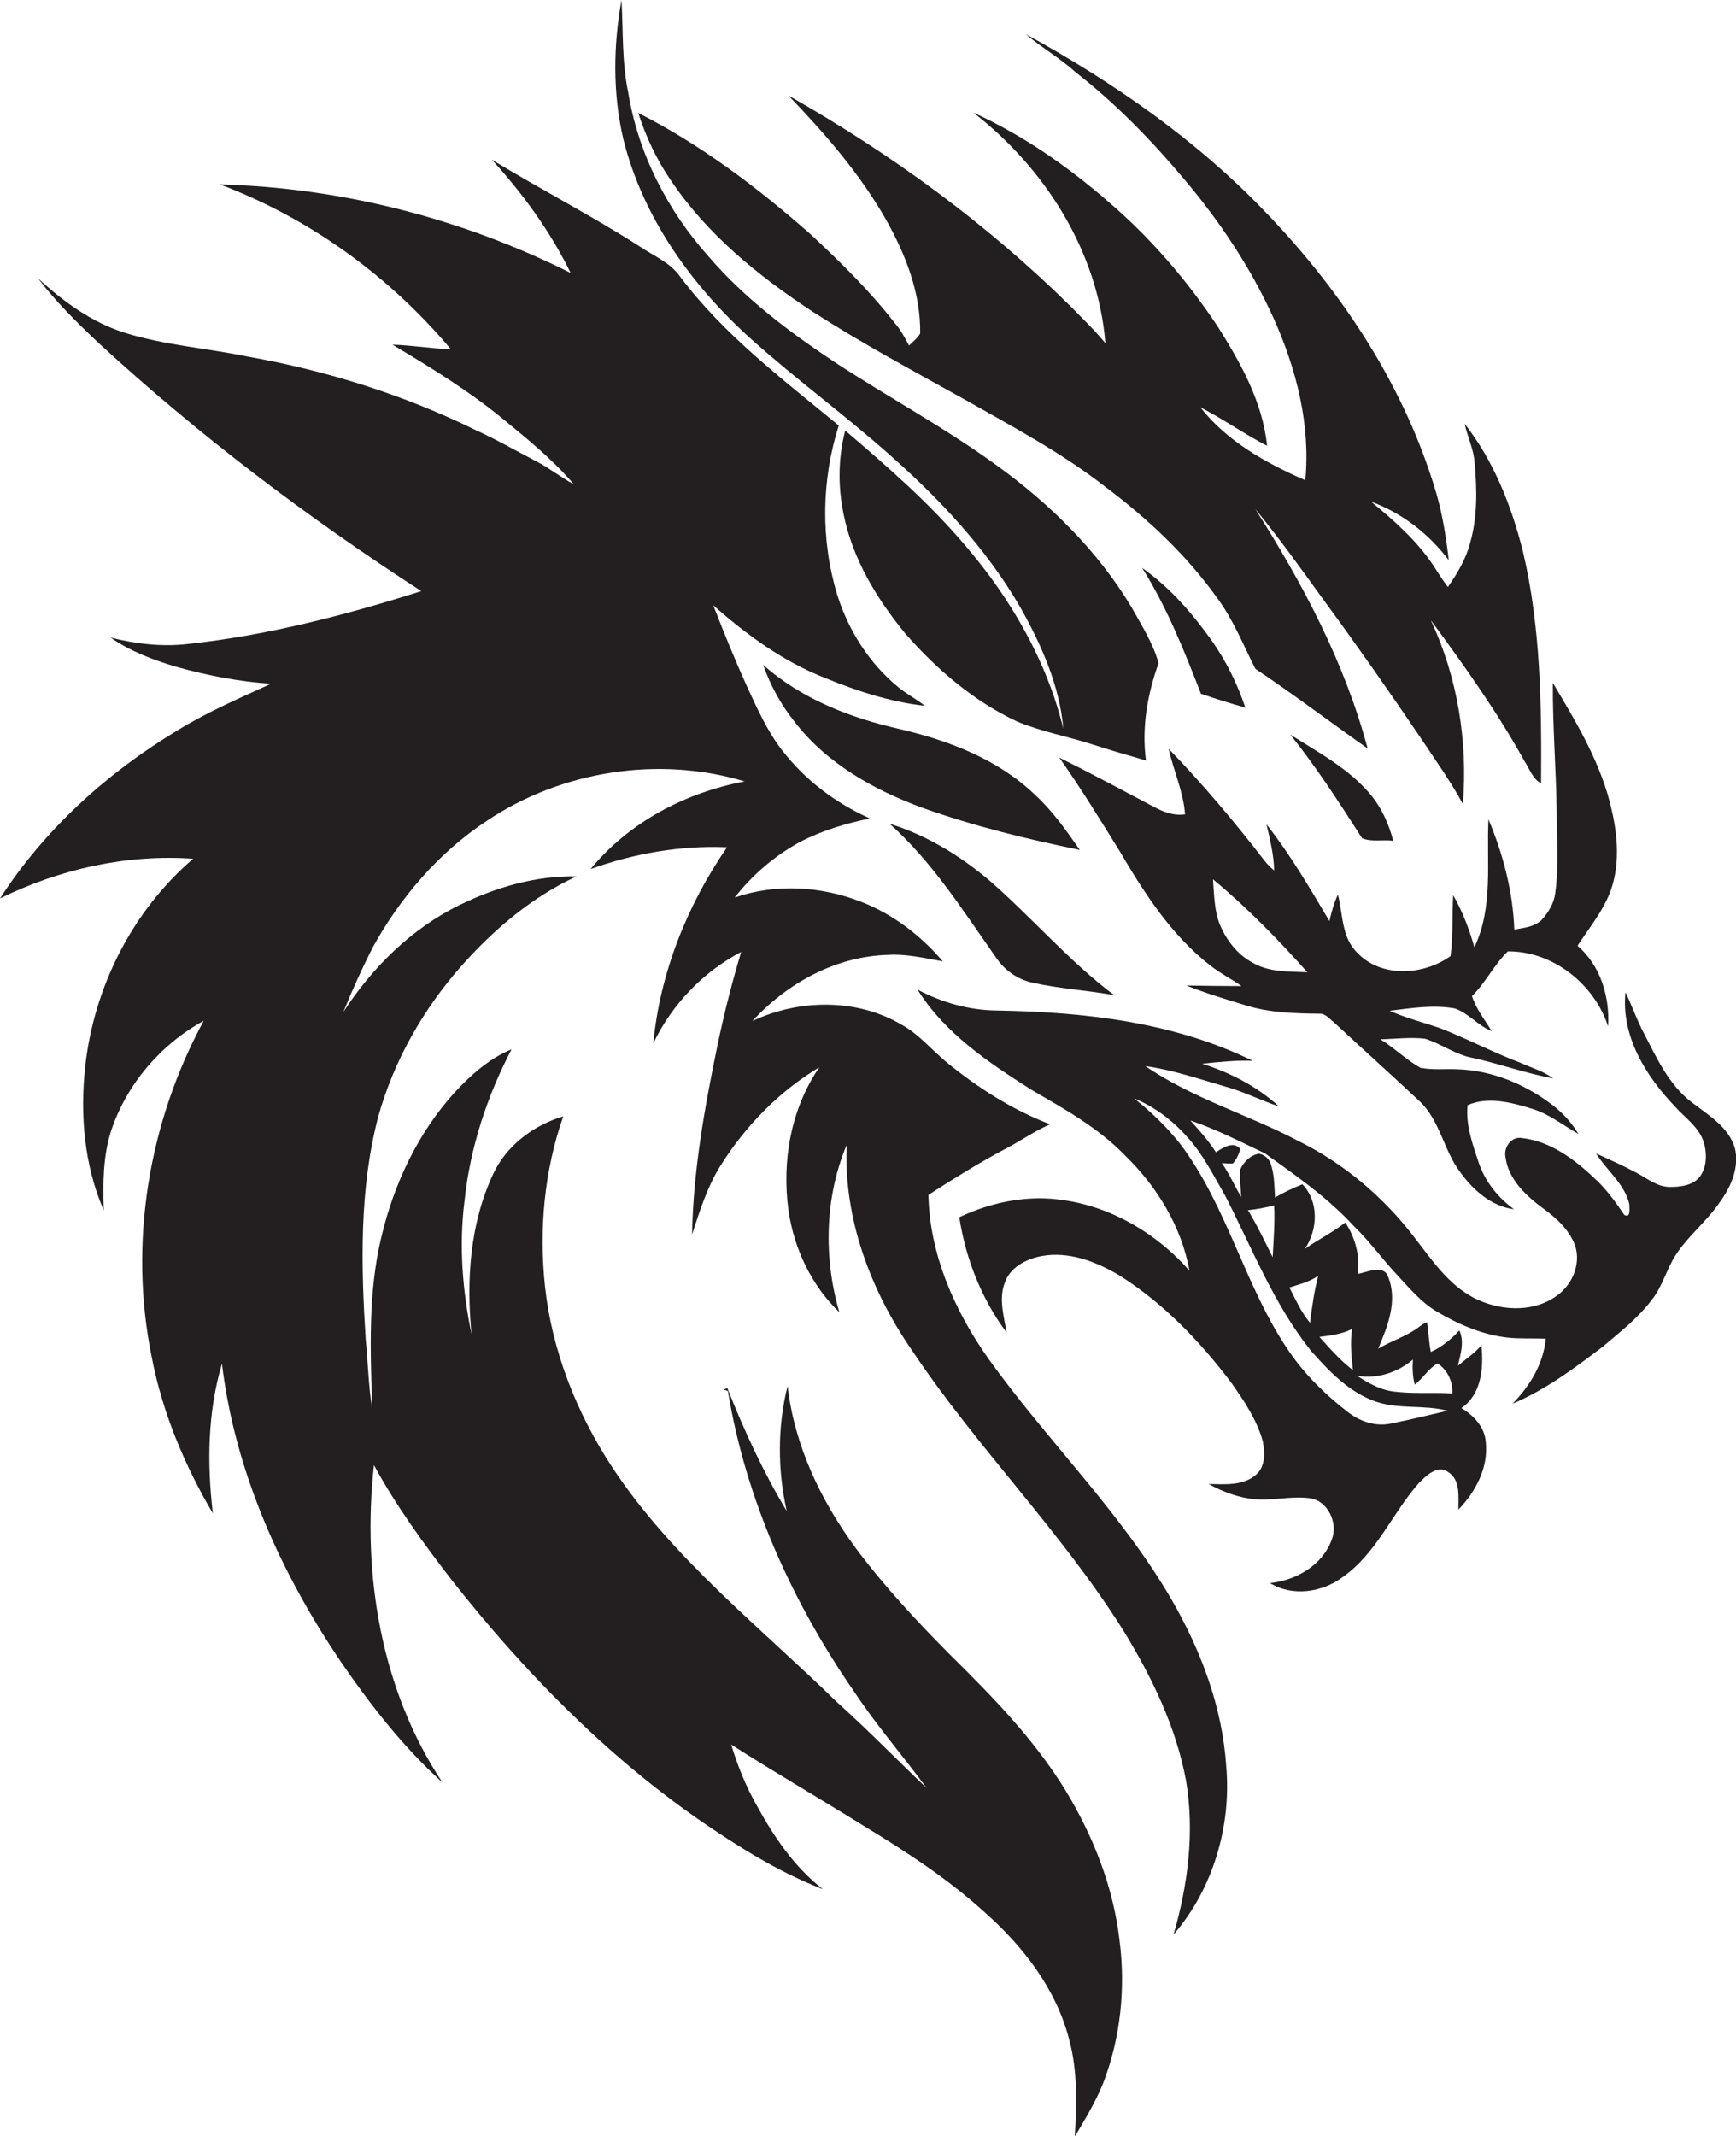
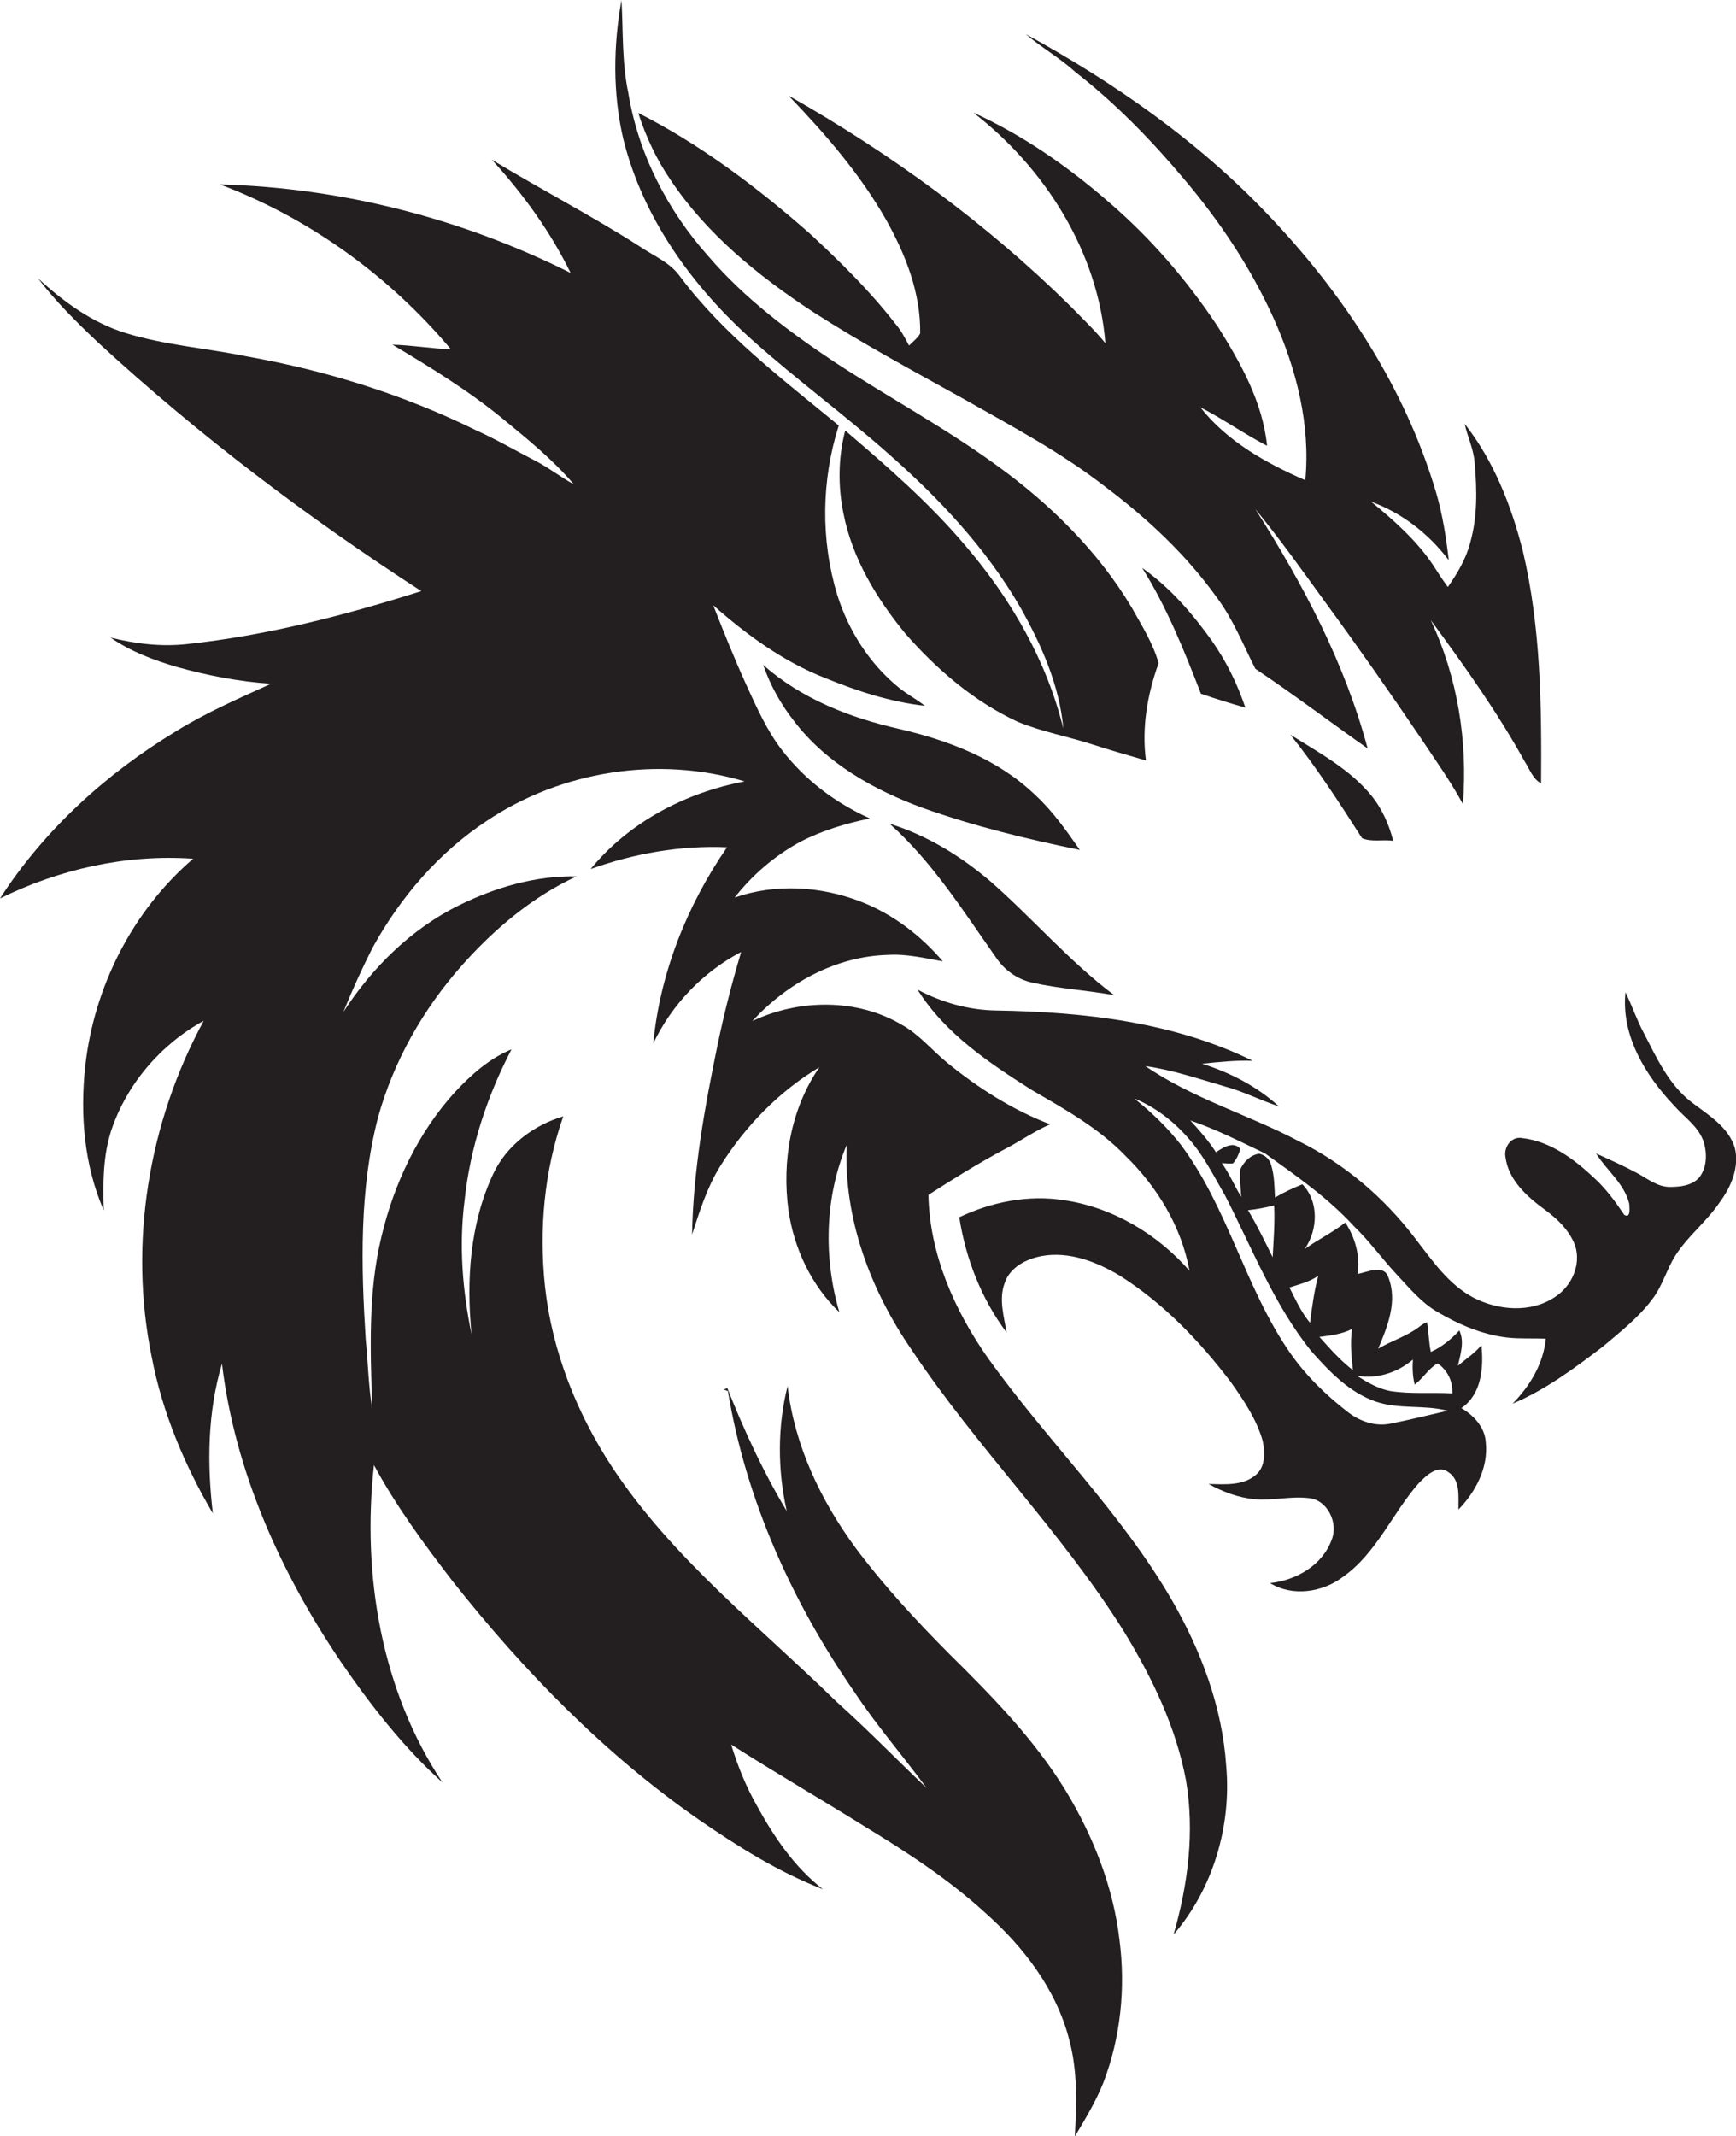
<svg xmlns="http://www.w3.org/2000/svg" version="1.1" id="Layer_1" x="0px" y="0px" viewBox="0 0 590.5 726.3" enable-background="new 0 0 590.5 726.3" xml:space="preserve">
  <g>
    <path fill="#231F20" d="M256.3,116c14.8,13.2,30.9,25,45.8,38.2c17.3,15.2,33.3,32.2,44.9,52.2c7.2,12.8,13.4,26.6,14.7,41.4   c-5.6-23-17.8-44.1-33.1-62c-12.3-14.6-26.7-27.1-41.1-39.4c-2.4,9.2-2.5,18.9-0.6,28.2c3,15.3,11.3,29,21.1,40.9   c10.7,12.2,23.3,23,38.1,29.9c8.2,3.4,17,5,25.4,7.7c6.1,2,12.2,3.7,18.3,5.5c-1.5-11.2,0.5-22.6,4.3-33.1   c-1.9-6.8-5.8-12.9-9.2-19c-11.5-19.2-27.8-35.2-45.8-48.2c-17.6-12.8-36.9-23.2-55.1-35.1c-15.5-10.3-30.7-21.7-42.9-35.9   c-14-15.6-24-35-27.4-55.8c-2.2-10.4-1.7-21-2.3-31.5c-2.8,15.6-3,31.7,0.6,47.2C218.7,74.3,235.7,97.7,256.3,116z" />
    <path fill="#231F20" d="M309.2,117.5c-1.4-2.7-2.8-5.3-4.8-7.6c-8.7-11.2-18.9-21.2-29.3-30.8c-17.8-15.6-36.9-30-58-40.7   c2.6,8.1,6.2,15.8,11,22.8c12.3,18.4,29.8,32.6,48.2,44.7c16.6,10.7,34.1,20.1,51.4,29.7c16.4,9.3,33.2,18.2,48.1,29.8   c14.4,10.8,27.7,23.2,38.2,37.9c5.5,7.4,8.9,16,13,24.1c13,8.7,25.4,18.1,38.2,27.1c-7.8-29.2-22.1-56.1-38.2-81.4   c8.2,10,15.7,20.5,23.3,31c11.3,15.4,22.3,31.1,33,46.9c4.9,7.4,10.1,14.6,14.3,22.4c1.7-21.3-1.8-43.1-10.9-62.5   c11.4,15.5,22.6,31.2,31.9,48c1.7,2.6,2.7,5.9,5.6,7.5c0.2-26.4-0.1-53.2-6.2-79c-3.9-15.4-9.9-30.7-19.8-43.3   c1,4.5,3.1,8.7,3.4,13.3c0.8,9,1,18.3-1.5,27.1c-1.4,5.5-4.4,10.5-7.6,15.1c-1.8-2.4-3.4-4.9-5-7.4c-5.6-8.4-13.3-15.2-21.1-21.6   c10.5,3.8,19.7,11,26.4,19.9c-0.9-7.8-2.1-15.5-4.3-23c-10.6-35.8-31.6-67.7-57.2-94.5c-23.7-25-52.3-44.9-82.4-61.4   c5.4,4.6,11.6,8.1,16.9,12.9c13.6,10.6,25.7,23,36.8,36.2c12.3,14.5,22.9,30.4,30.7,47.7c7.7,17.2,12.5,36,10.7,54.9   c-13.3-5.8-26.6-13.2-35.7-24.8c7.8,4,15,9.1,22.7,13.1c-1.5-14.9-9-28.2-16.8-40.6c-10.5-15.8-22.9-30.2-37.3-42.5   c-13.8-12-29.1-22.6-45.8-30.2c24.4,18.9,42.4,47.3,44.9,78.4c-3.7-4.5-7.9-8.5-11.9-12.6C335.6,76,303,52.2,268.2,32.5   c12.5,13,24.4,26.7,33.3,42.4c6.6,11.8,11.7,24.8,11.5,38.5C312.1,115,310.5,116.2,309.2,117.5z" />
    <path fill="#231F20" d="M398.5,543.9c-17.3-29.8-42.3-54-62.3-81.9c-11.5-16.3-20-35.5-20.4-55.7c8.4-5.4,16.9-10.7,25.7-15.4   c5.3-2.7,10.2-6.2,15.7-8.6c-12.8-4.9-24.6-12.4-35.2-21.1c-5.1-4.2-9.4-9.5-15.2-12.7c-15.3-9.1-35.1-8.8-50.9-1.3   c11.9-12.9,28.3-22,46.1-22.5c6.3-0.4,12.5,1.1,18.7,2.2c-7.5-8.8-17-16.1-27.9-20.3c-13.6-5.3-29.1-6.2-42.9-1.4   c6-7.7,13.6-14.2,22.2-18.9c7.5-3.9,15.6-6.3,23.8-8c-11.6-5.2-22-13-29.8-23.1c-5.2-6.7-8.6-14.4-12.1-22   c-4.1-9-7.8-18.2-11.4-27.4c11.4,10.1,23.9,19.2,38.2,24.8c10.8,4.4,22.1,8.1,33.8,9.4c-2.9-2.3-6.2-4-9-6.3   c-9.9-8.1-17-19.3-20.8-31.4c-5.7-18.7-5.4-39,0.5-57.6c-19-15.7-39.1-30.8-54-50.7c-3.4-4.8-9-7-13.7-10.2   c-16.4-10.5-33.7-19.4-50.3-29.5c10.6,11.6,19.9,24.4,26.8,38.5c-37-18.5-77.9-29-119.3-30.1c30.5,11.5,57.7,31.2,78.6,56.1   c-6.7-0.3-13.2-1.4-19.9-1.6c12.9,7.7,25.8,15.6,37.4,25.1c8.5,7,17.2,14,24.3,22.4c-4.4-2.4-8.3-5.5-12.7-7.8   c-6.8-3.5-13.5-7.4-20.6-10.6c-24.6-12.1-50.9-20.3-77.9-25.1c-13.7-2.8-27.7-3.8-41.1-7.9c-11.5-3.5-21.3-10.7-30-18.7   c6.1,8,13.3,15.1,20.6,22c34,31.3,71,59.3,109.8,84.4c-25.9,8.2-52.5,15.1-79.6,18c-8.8,1-17.6-0.1-26.1-2.2   c6.8,4.7,14.7,7.7,22.6,10c10.4,2.9,21.2,5,32,5.7c-11,5-22.1,9.8-32.4,16.2C36.2,263,15.1,282.1,0,305.5   c20.3-10,43.1-15.1,65.7-13.5C45.1,309.7,32,335.5,29,362.5c-1.8,16.5-0.4,33.7,6.3,49.1c-0.3-9.1-0.3-18.4,2.5-27.1   c5.3-15.9,16.9-29.4,31.5-37.4c-18.8,34.5-25.6,75.7-17.7,114.3c3.6,18.8,11.1,36.7,20.8,53.2c-2-17-1.8-34.4,3.1-50.9   c4.4,36.7,20,71.2,40.6,101.6c10.1,14.7,21.2,28.9,34.4,40.8c-20.9-31.4-27.4-70.8-23.3-107.9c7.6,14,17,26.8,26.7,39.4   c24.2,30.6,51.8,58.9,83.9,81.2c13.2,9.1,27.1,17.8,42.1,23.6c-9.7-7.5-16.7-17.9-22.5-28.5c-3.7-6.5-6.5-13.5-8.7-20.7   c15,9.6,30.4,18.5,45.5,27.9c14.3,8.7,28.4,17.9,40.8,29.2c13.1,11.6,24.3,26.1,28.7,43.3c2.9,10.7,2.5,21.9,1.9,32.9   c3.5-5.9,7.1-11.8,9.7-18.3c5.9-15.4,7.6-32.2,5.5-48.5c-2.1-18-8.9-35.3-18.3-50.8c-10.7-17.5-25.1-32.2-39.6-46.5   c-11.3-11.4-22.3-23.2-31.9-36.1c-11.9-16.2-20.8-34.9-23.1-55c-3.5,13.9-3.4,28.6-0.3,42.5c-8-13.3-14.5-27.4-20.2-41.8   c-0.3,0.1-0.9,0.4-1.2,0.5l1.4,0.5c6.1,37,21.9,71.9,43.2,102.6c7.5,11.3,16.4,21.5,24.4,32.4c-10.2-9.7-20.1-19.9-30.6-29.3   C258.3,553,228.8,530,208.3,499c-12.1-18.4-20.5-39.5-22.9-61.4c-2.1-19.5-0.3-39.5,6.2-58c-10.1,3-19.3,9.9-23.8,19.5   c-8,17-9.2,36.2-7.4,54.6c-3.1-14.9-4.3-30.2-2.4-45.3c1.9-18.1,7.6-35.5,16-51.6c-7.5,3.1-13.7,8.6-19.2,14.5   c-12.5,13.7-20.7,31-25,49c-4.7,19.2-3.8,39.1-3.2,58.7c-1.3-7.8-1.4-15.7-2.2-23.5c-1.6-25.2-2.2-51,4.2-75.6   c5.3-19.1,15.3-36.7,28.4-51.5c11-12.4,24-23.4,39.1-30.4c-13.8-0.3-27.5,3.7-39.9,9.8c-16.3,8-29.6,21.2-39.4,36.3   c3-7.4,6.3-14.7,9.9-21.8c9.4-17.1,22.5-32.4,38.9-43.2c25.4-17,58.4-22.2,87.7-13.4c-20.1,3.8-39.3,13.8-52.4,29.8   c14.8-5.3,30.6-8.1,46.4-7.4c-13.6,19.7-22.8,42.8-25.1,66.7c6.3-13.2,16.9-24.3,29.9-31.1c-3.1,10.4-5.8,20.9-8,31.5   c-4.4,21.3-8.3,42.8-8.7,64.6c2.6-8,5.1-16.1,9.6-23.3c8.5-13.6,20-25.4,33.7-33.6c-9.7,14.1-12.8,31.9-10.5,48.7   c1.9,13,7.8,25.5,17.3,34.6c-5.4-18.5-5-39,2.5-56.9c-1.1,25,8.1,49.4,22.1,69.7c22.2,33.3,51,61.8,72.3,95.9   c9.5,15.6,17.6,32.3,21,50.4c3,17.5,0.7,35.5-4.2,52.5c13.4-15.5,19.7-36.9,17.9-57.2C415.8,580.5,408.5,561.2,398.5,543.9z" />
    <path fill="#231F20" d="M412.3,218c-6.7-9.4-14.3-18.2-23.8-24.9c8.4,13.4,14.3,28.1,20,42.8c5,1.7,10,3.3,15.1,4.7   C420.9,232.6,417.2,225,412.3,218z" />
    <path fill="#231F20" d="M352.1,270.3c-12.6-12.1-29.3-18.5-46.1-22.4c-16.8-3.8-33.3-10.2-46.4-21.8c2.4,6.9,6,13.4,10.5,19.1   c10.9,14.3,27.1,23.4,43.7,29.5c17.4,6.2,35.4,10.6,53.5,14.3C362.7,282.4,358,275.7,352.1,270.3z" />
-     <path fill="#231F20" d="M524.3,312.9c-2.5,2.3-6,2.6-9.2,3.2c-0.5-13-3.8-25.6-8.8-37.5c-0.7,14.5,1.7,30-4.8,43.5   c-1.7-6.1-4-12.1-7.2-17.7c-0.4,6.9,0,13.8-0.9,20.7c-9.2,6.6-23.6,7.5-31.8-1.2c-5.3-5.2-4.8-13.1-6.5-19.7c-1.4,2.9-2.2,6-2.9,9   c-6.7-11.3-13.3-22.6-21.4-32.9c1.2,5.2,2.5,10.4,2.6,15.7c-1.3-1.1-2.4-2.2-3.4-3.5c-10.2-13.2-20.9-25.9-32.5-37.9   c1.7,7.5,5,14.5,5.6,22.3c-3.9,0.6-7.6-0.9-10.9-2.7c-10.6-5.6-21.2-11.3-31.9-16.6c7.3,10.3,13.9,21.1,20.6,31.9   c8.4,14.3,17.6,28.6,30.9,38.9c3.3,2.6,7.1,4.5,10.5,6.9c-6.3,0-12.5-0.1-18.8-0.2c6.8,2.7,13.8,4.8,20.7,6.9   c8,2.4,16.4,2.6,24.6,2.7c2.1-0.1,3.4,1.8,4.9,2.9c9.6,8.9,19.4,17.7,29,26.7c7.1,6.5,8.3,16.8,14,24.3   c4.4,6.1,10.6,11.6,18.3,12.6c-5.5-4-9.8-9.4-12-15.8c-2.1-6.3-4.5-12.9-3.8-19.6c6.8-3,14.7-1,21.5,1.1c6,1.7,10.9,5.7,16.2,8.7   c-2.2-3.7-5.2-7-8.5-9.6c-9.3-7.2-20.7-12-32.5-12.4c-4.2-0.2-8.5,0.3-12.7-0.5c-4.9-2.7-8.9-6.8-13.7-9.7   c5.1-0.1,10.2-0.8,15.2-0.2c5.5,1.7,10.3,5.4,16.1,6.5c9.3,2,18.2,5.3,27.5,7c-3.3-2.5-7.4-3.6-11.1-5.3c-9.2-3.5-18-8.1-27.1-11.7   c-5.8-2-11.8-3.5-17.4-6c7.3-0.9,14.8-2.1,22.1-0.8c4.8,1.6,7.9,5.9,12.6,7.7c-2.4-3.9-5.3-7.5-6.7-11.9   c4.7-4.6,7.5-10.7,12.2-15.2c15.3-0.1,29.4,11.1,34.1,25.5c0.6-10.1-2.6-20.7-10.4-27.4c3.3-5.1,7.1-9.8,9.8-15.3   c4.7-9.4,4.2-20.5,1.9-30.5c-3.4-15.8-11.9-29.8-20.1-43.6c-0.1,14.5,1.1,29,1.3,43.5c0,9.4,0.8,18.8-0.5,28.1   C528.6,307.1,526.7,310.3,524.3,312.9z M426,327.3c-5.2-2.8-8.9-7.7-11.1-13c-1.9-4.8-1.9-10.1-2.3-15.3   c11.6,9.6,22.1,20.4,32.1,31.6C438.5,330.3,431.7,330.7,426,327.3z" />
    <path fill="#231F20" d="M473.9,285.9c-1.4-5.4-3.7-10.7-7.2-15.1c-7.4-9.2-18-14.8-27.8-21c8.9,11.1,16.7,23.2,24.4,35.2   C466.4,286.4,470.4,285.4,473.9,285.9z" />
    <path fill="#231F20" d="M338.8,325.6c2.8,4.2,7.2,7.4,12.2,8.5c9.2,2.1,18.7,2.6,28,4.3c-15.3-11.5-27.8-26.2-42.1-38.7   c-10.1-8.6-21.6-15.7-34.3-19.6C317.1,293,327.6,309.7,338.8,325.6z" />
    <path fill="#231F20" d="M590.1,390.3c-2.2-7.2-9.1-11.2-14.7-15.5c-7.8-6-11.9-15.1-16.3-23.6c-2.4-4.5-4-9.3-6.2-13.8   c-1.5,14.8,6.8,28.3,16.6,38.6c3.5,4,8.5,7.2,10.1,12.6c1.1,3.9,1,8.6-1.7,11.9c-2.5,2.7-6.5,3.1-9.9,3.1c-4.3,0-7.7-2.9-11.3-4.8   c-4.5-2.4-9.2-4.5-13.8-6.6c3.6,5.8,9.7,10.3,11.3,17.2c0,1.3,0.6,5-1.7,3.7c-3.1-4.6-6.3-9-10.4-12.7   c-6.7-6.3-14.8-12.3-24.2-13.4c-3.8-0.8-6.5,3.1-5.8,6.5c1,7.7,7.2,13.3,13.2,17.7c4.4,3.2,8.6,7.2,10.5,12.4   c2.1,6.6-1.3,13.9-7,17.5c-8.1,5.4-19.1,4.5-27.5,0.2c-8.6-4.5-14.2-12.8-20-20.3c-10.5-13.8-24-25.3-39.6-33   c-17.1-9-36.1-14.5-52.1-25.5c9.3,1.3,18.3,4.4,27.3,7c6.2,1.7,12,4.7,18.1,6.7c-7.4-6.8-16.6-11.5-26.1-14.5   c5.7-0.6,11.4-1.2,17.2-1c-26.9-13.2-57.4-16.6-87.1-17.1c-9.4-0.1-18.6-2.7-26.9-7.1c9.3,14.9,24.3,24.9,38.8,34.1   c11.2,6.5,22.7,12.9,31.8,22.3c10.9,10.6,19.2,24.2,21.9,39.2c-10.9-12.5-26.2-21.6-42.7-24c-12.2-1.9-24.6,0.6-35.6,5.8   c2.2,14.1,7.5,27.7,16.1,39.2c-0.9-5.5-2.7-11.3-0.7-16.7c1.7-5.4,7.3-8.3,12.6-9.3c9.3-1.7,18.6,1.9,26.5,6.6   c14.9,9.4,27.3,22.3,37.9,36.3c4.4,6.2,8.7,12.6,10.8,19.9c0.8,3.9,1,8.8-2.3,11.6c-4.4,3.8-10.7,3.2-16.1,3.1   c4.9,2.7,10.2,4.7,15.8,5.2c6.1,0.5,12.1-1.1,18.2-0.4c6.4,0.5,10.2,8.4,7.9,14.1c-3.1,8.7-12.1,13.9-21,14.8   c7.6,4.7,17.8,3.2,24.8-2.1c11.5-8.1,16.8-21.7,25.9-32c2.5-2.5,6.4-6.3,10-3.6c4.2,2.8,3.3,8.4,3.4,12.7c5.8-6,10.2-14.2,9.3-22.8   c-0.3-5.2-4.1-9.2-8.3-11.7c6.9-4.7,7.6-13.8,6.8-21.4c-2.3,2.8-5.3,4.7-8,7c0.9-3.9,2.3-8.2,0.5-12c-2.8,3-5.9,5.6-9.7,7.3   c-0.7-3.3-0.7-6.7-1.3-10.1c-1,0.3-1.9,1-2.7,1.6c-4.2,3.2-9.4,4.7-13.9,7.4c3.2-7.6,6.7-16.2,3.4-24.4c-1.5-4.4-7.2-1.6-10.4-1   c0.9-6.1-0.8-12.4-4.2-17.5c-4.3,3.4-9.3,5.8-13.8,9c4.5-6.4,4.9-16.2-0.8-22c-3.2,1.3-6.3,2.7-9.3,4.5c-0.2-3.7-0.2-7.4-1.3-11   c-0.5-2-2.1-3.5-4.1-3.9c-2.9,0.4-5.2,2.7-6.4,5.3c-0.4,3.1,0.2,6.3,0.3,9.4c-2.3-3.8-4-7.9-6.6-11.5c1.3,0.1,2.5,0.2,3.8,0.1   c1.2-1.4,2-3.1,2.5-4.9c-2.3-2.9-6-0.4-8.3,1.1c-2.5-3.9-5.6-7.4-8.7-10.8c8.8,3,17,7.2,25.4,11.2c10.6,7.6,21.4,15.1,30.2,24.7   c5.4,5.2,9.8,11.4,15,16.9c4,4.3,7.9,9,13.1,12.1c7.4,4.4,15.5,7.9,24,8.9c4.4,0.5,8.8,0.2,13.2,0.4c-0.8,8.5-5.4,16.1-11.3,22.1   c11.2-4.7,21.1-12.1,30.7-19.4c5.9-5,12.1-9.8,16.8-16.1c3.5-4.5,4.9-10.2,7.9-14.9c4.2-6.6,10.6-11.5,15-18   C588.9,403.5,591.7,396.8,590.1,390.3z M480.6,462.3c-0.2,2.8-0.1,5.7,0.6,8.5c2.9-2.1,4.6-5.4,7.8-7.2c3.4,2.3,5.2,6.1,5,10.2   c-7-0.4-14.1,0.3-21.1-0.8c-4.1-0.8-7.8-2.9-11.3-5.2C468.5,469,475.4,466.7,480.6,462.3z M459.9,451.9c-0.7,4.7-0.2,9.4,0.3,14   c-4.3-3.3-7.8-7.3-11.4-11.3C452.5,454.1,456.4,453.7,459.9,451.9z M448.4,433.8c-1.4,5.3-2.1,10.6-2.8,16c-3-3.6-4.9-7.9-7-12   C441.9,436.7,445.5,435.9,448.4,433.8z M433.4,409.9c0.3,5.9-0.2,11.8-0.5,17.6c-2.7-5.4-5.3-10.9-8.4-16   C427.5,411.2,430.5,410.6,433.4,409.9z M416.7,406.5c9.2,17.9,16.6,37.1,29.3,52.9c6.2,7,13,14.1,22,17.2c7.9,2.7,16.4,1,24.4,3.1   c-6.5,1.5-12.9,3.1-19.5,4.4c-5,1-10.1-0.7-14.1-3.7c-7.7-5.9-14.7-12.7-20.2-20.7c-15.1-21.9-20.9-49-36.9-70.4   c-4.6-5.9-10-11.1-15.9-15.8c7.1,2.9,13.3,7.7,18.3,13.4C409.4,392.8,412.8,399.8,416.7,406.5z" />
  </g>
</svg>